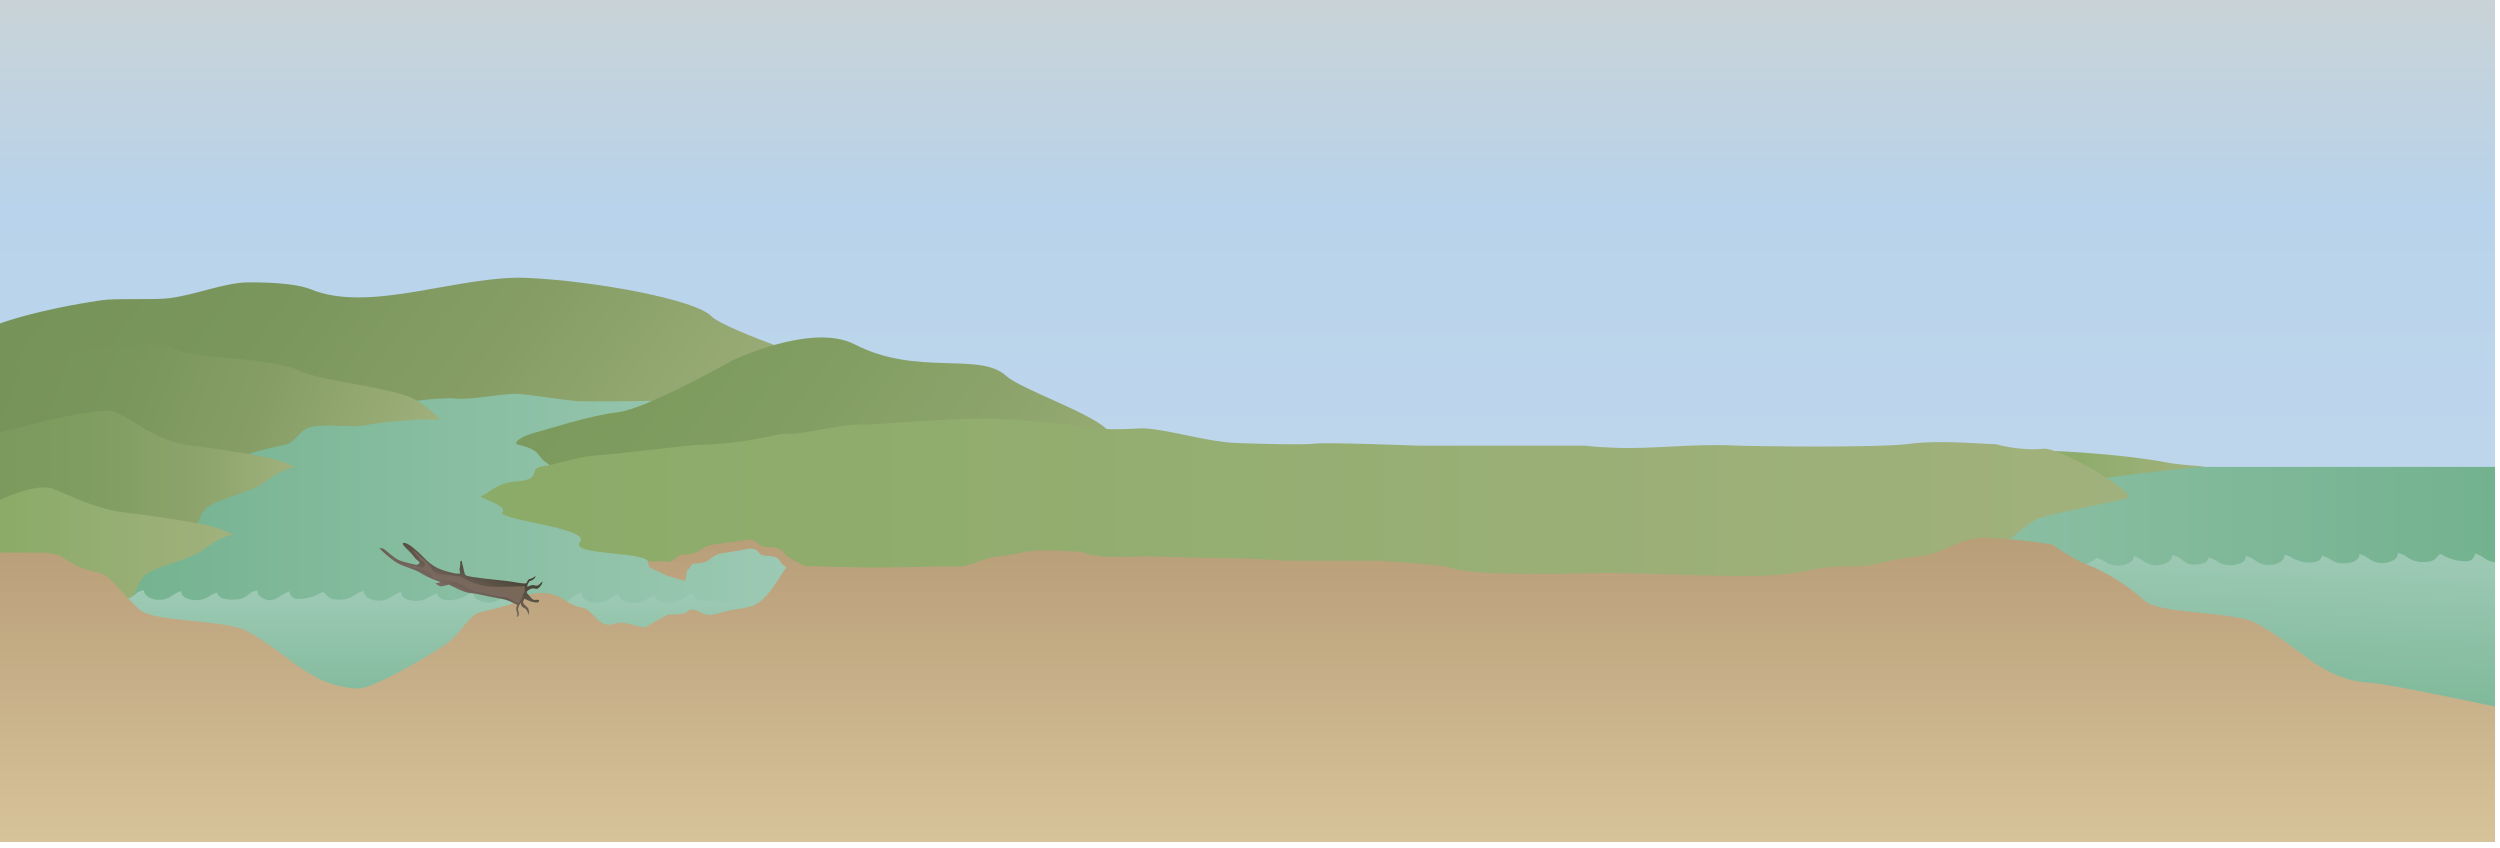
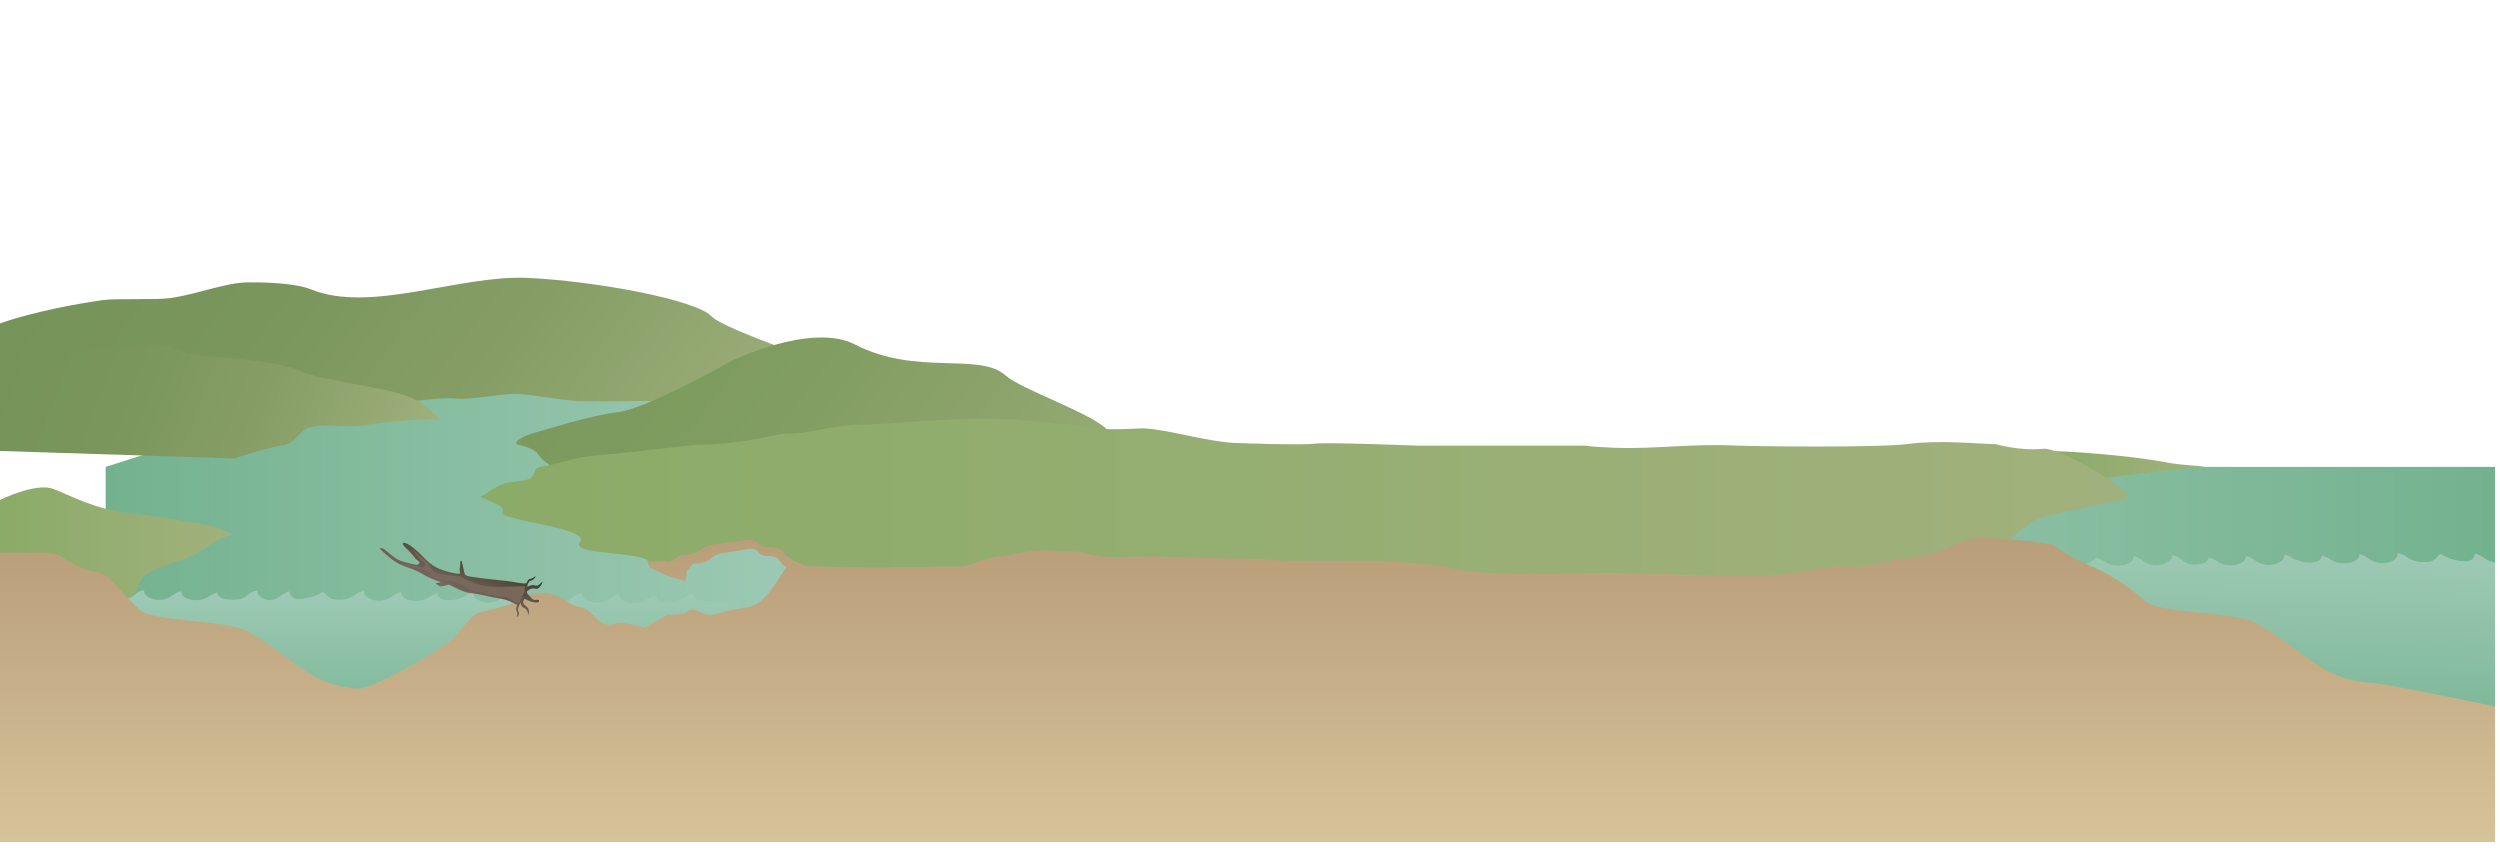
<svg xmlns="http://www.w3.org/2000/svg" xmlns:ns1="https://ian.umces.edu/media-library/" x="0px" y="0px" width="501" height="170" viewBox="0 0 501 170" xml:space="preserve">
  <title>Stream 3D: unhealthy</title>
  <desc>
    <ns1:title>Stream 3D: unhealthy</ns1:title>
    <ns1:descr>Illustration of a stream with stream bank erosion, poor water quality, and poor air quality.</ns1:descr>
    <ns1:scene>
      <ns1:contains>freshwater, coastal, stream, river, unhealthy, eutrophic, good, bad, poor, erosion, shoreline</ns1:contains>
      <ns1:when>2012-01-25</ns1:when>
    </ns1:scene>
  </desc>
  <defs>
</defs>
  <linearGradient id="ian_symbols_27e6d7f1af426f146da94d63b0c73050" gradientUnits="userSpaceOnUse" x1="250" y1="168.734" x2="250" y2="4.882813e-004">
    <stop offset="0.061" style="stop-color:#C5DAED" />
    <stop offset="0.751" style="stop-color:#B8D3EB" />
    <stop offset="1" style="stop-color:#C9D3D7" />
  </linearGradient>
-   <rect fill="url(#ian_symbols_27e6d7f1af426f146da94d63b0c73050)" width="500" height="168.734" />
  <linearGradient id="ian_symbols_70cf9f91cb6d824451aa59ed166006fd" gradientUnits="userSpaceOnUse" x1="21.17" y1="98.52" x2="164.273" y2="98.52">
    <stop offset="0" style="stop-color:#73B28F" />
    <stop offset="1" style="stop-color:#9ECAB5" />
  </linearGradient>
  <polygon fill="url(#ian_symbols_70cf9f91cb6d824451aa59ed166006fd)" points="164.273,93.564 150.759,91.897 134.898,75.027 78.945,75.163 21.17,93.564 21.17,122.012   164.273,122.012 " />
  <linearGradient id="ian_symbols_d16cf1b4a9b6912419376c309dc0d09f" gradientUnits="userSpaceOnUse" x1="91.874" y1="-2.29" x2="232.457" y2="-2.29" gradientTransform="matrix(0.803 0.596 -0.596 0.803 -50.923 -20.75)">
    <stop offset="0" style="stop-color:#769359" />
    <stop offset="0.29" style="stop-color:#7A965C" />
    <stop offset="0.603" style="stop-color:#869E66" />
    <stop offset="0.927" style="stop-color:#9AAC77" />
    <stop offset="1" style="stop-color:#A1B17D" />
  </linearGradient>
  <path fill="url(#ian_symbols_d16cf1b4a9b6912419376c309dc0d09f)" d="M91.292,79.87c3.027,0.382,9.981-1.181,12.927-0.914c3.126,0.282,8.655,1.234,11.621,1.436  c1.836,0.127,29.664,0.135,44.132-1.566c4.823-0.566,7.835-5.314,8.339-4.989c0,0-23.208-7.779-25.722-10.446  c-3.171-3.364-23.426-7.094-36.952-7.704s-31.458,7.186-43.347,2.288c-2.15-0.886-6.688-1.442-12.53-1.391  c-4.664,0.041-10.106,2.369-15.646,3.149c-3.083,0.435-10.677-0.013-13.703,0.429C7.126,62.104,0,64.825,0,64.825v14.412  l78.104,1.824C78.104,81.061,88.067,79.462,91.292,79.87z" />
  <linearGradient id="ian_symbols_70327034d5b5a2f4191cb8c29fc5e66d" gradientUnits="userSpaceOnUse" x1="189.157" y1="-41.973" x2="301.158" y2="-41.973" gradientTransform="matrix(0.803 0.596 -0.596 0.803 -50.923 -20.75)">
    <stop offset="0" style="stop-color:#7C9A5D" />
    <stop offset="0.34" style="stop-color:#819D61" />
    <stop offset="0.707" style="stop-color:#8EA56D" />
    <stop offset="1" style="stop-color:#A1B17D" />
  </linearGradient>
  <path fill="url(#ian_symbols_70327034d5b5a2f4191cb8c29fc5e66d)" d="M238.707,94.232c0,0-14.261-5.417-16.775-8.083c-3.171-3.364-17.387-8.156-20.339-10.853  c-5.292-4.835-17.877,0.145-30.281-6.271c-8.662-4.48-24.657,3.267-24.657,3.267s-17.105,9.667-22.85,10.319  c-5.745,0.653-14.22,3.486-16.577,4.094c-2.356,0.607-4.313,1.784-3.661,2.306c0.222,0.177,2.091,0.39,3.525,1.305  c0.763,0.487,1.218,1.513,1.958,2.089c1.956,1.523,3.918,2.612,3.918,2.612S236.688,92.932,238.707,94.232z" />
  <linearGradient id="ian_symbols_bb229419ff4ceff419d096c2d34b6ca1" gradientUnits="userSpaceOnUse" x1="53.503" y1="57.49" x2="140.29" y2="57.49" gradientTransform="matrix(0.937 0.348 -0.348 0.937 -29.054 -2.414)">
    <stop offset="0" style="stop-color:#769359" />
    <stop offset="0.29" style="stop-color:#7A965C" />
    <stop offset="0.603" style="stop-color:#869E66" />
    <stop offset="0.927" style="stop-color:#9AAC77" />
    <stop offset="1" style="stop-color:#A1B17D" />
  </linearGradient>
  <path fill="url(#ian_symbols_bb229419ff4ceff419d096c2d34b6ca1)" d="M56.613,89.249c3.014-0.476,3.052-3.166,5.955-3.73c3.081-0.6,8.156,0.266,11.061-0.365  c2.399-0.521,12.47-1.566,14.771-0.879c0,0-2-2.315-5.156-4.177c-3.982-2.348-19.22-3.854-22.806-5.621  c-6.428-3.171-22.926-2.381-25.764-4.785C31.833,67.29,0,73.007,0,73.007v17.37l46.983,1.491  C46.983,91.868,53.402,89.755,56.613,89.249z" />
  <linearGradient id="ian_symbols_921d2d18ec7802c4e9a15ae4e99a91bc" gradientUnits="userSpaceOnUse" x1="0" y1="97.524" x2="59.195" y2="97.524">
    <stop offset="0" style="stop-color:#7C9A5D" />
    <stop offset="0.34" style="stop-color:#819D61" />
    <stop offset="0.707" style="stop-color:#8EA56D" />
    <stop offset="1" style="stop-color:#A1B17D" />
  </linearGradient>
-   <path fill="url(#ian_symbols_921d2d18ec7802c4e9a15ae4e99a91bc)" d="M37.749,106.913c2.66-1.495,1.758-4.031,4.283-5.571c2.679-1.635,7.738-2.592,10.241-4.195  c2.068-1.323,4.527-3.34,6.923-3.496c0,0-2.681-1.475-6.288-2.12c-4.551-0.813-10.576-1.825-14.553-2.232  c-7.131-0.733-11.895-5.517-15.393-6.781C19.463,81.253,0,86.656,0,86.656v24.138l29.634,1.929  C29.634,112.722,34.916,108.506,37.749,106.913z" />
  <linearGradient id="ian_symbols_1d9a6ef7b5bf66645565273933ba1156" gradientUnits="userSpaceOnUse" x1="500" y1="106.453" x2="402.406" y2="106.453">
    <stop offset="0" style="stop-color:#73B28F" />
    <stop offset="1" style="stop-color:#8ABEA2" />
  </linearGradient>
  <rect x="402.406" y="93.564" fill="url(#ian_symbols_1d9a6ef7b5bf66645565273933ba1156)" width="97.594" height="25.777" />
  <linearGradient id="ian_symbols_4f39668d184379e4b1400e84281aa383" gradientUnits="userSpaceOnUse" x1="409.962" y1="93.44" x2="442.017" y2="93.44">
    <stop offset="0" style="stop-color:#8BAB68" />
    <stop offset="1" style="stop-color:#A1B17D" />
  </linearGradient>
  <path fill="url(#ian_symbols_4f39668d184379e4b1400e84281aa383)" d="M442.017,93.447c0,0-4.724-0.161-8.096-0.819c-7.155-1.396-20.66-2.343-23.959-2.246  c2.392,1.818,6.059,4.03,8.214,6.124C423.286,95.233,442.017,93.447,442.017,93.447z" />
  <linearGradient id="ian_symbols_080f8f65e2bd3c84b15318d309309056" gradientUnits="userSpaceOnUse" x1="0" y1="111.961" x2="46.819" y2="111.961">
    <stop offset="0" style="stop-color:#8BAB68" />
    <stop offset="1" style="stop-color:#A1B17D" />
  </linearGradient>
  <path fill="url(#ian_symbols_080f8f65e2bd3c84b15318d309309056)" d="M25.373,120.44c2.659-1.498,1.758-4.033,4.282-5.573c2.679-1.634,7.739-2.593,10.241-4.193  c2.069-1.325,4.527-3.342,6.923-3.497c0,0-2.681-1.476-6.288-2.12c-4.55-0.814-10.575-1.824-14.553-2.233  c-7.131-0.732-11.895-3.609-15.393-4.872C7.087,96.686,0,100.183,0,100.183v24.138l17.259,1.927  C17.259,126.248,22.54,122.034,25.373,120.44z" />
  <linearGradient id="ian_symbols_3bf7cfbe0cf9bf44854af79c8048c449" gradientUnits="userSpaceOnUse" x1="96.364" y1="101.374" x2="426.504" y2="101.374">
    <stop offset="0" style="stop-color:#8BAB68" />
    <stop offset="1" style="stop-color:#A1B17D" />
  </linearGradient>
  <path fill="url(#ian_symbols_3bf7cfbe0cf9bf44854af79c8048c449)" d="M382.448,88.962c-6.131,0.808-31.406,0.474-34.395,0.334c-9.4-0.438-16.355,0.739-24.409,0.436  c-4.965-0.188-5.868-0.426-5.868-0.426h-33.773c0,0-18.161-0.716-20.545-0.395c-2.385,0.323-14.283-0.065-16.075-0.15  c-5.637-0.266-13.424-2.735-18.252-2.92c-1.119-0.043-7.119,0.593-12.211-0.321c-4.059-0.729-14.833-1.524-16.731-1.604  c-7.658-0.318-25.034,1.256-26.767,1.176c-5.445-0.251-11.396,2.003-16.062,1.828c-1.636-0.062-7.881,2.096-17.366,2.219  c-1.773,0.024-12.029,1.432-21.414,2.22c-2.955,0.248-7.785,1.837-8.927,1.934c-4.767,0.404-0.172,2.795-6.362,3.205  c-3.874,0.256-5.773,2.667-6.564,2.8c-2.034,0.341,5.149,1.752,3.982,3.347c-1.167,1.598,17.854,3.134,15.52,5.959  c-2.334,2.826,14.018,1.793,13.713,4.204c-0.129,1.022,4.164,2.284,4.164,2.284l3.116-2.944l12.011-2.693l6.834,1.864l4.97,3.313  l228.105,4.244c0,0,11.812-8.15,11.897-8.296c1.811-3.102,4.295-4.615,6.634-6.276c1.656-1.178,17.775-4.046,18.648-4.482  c2.015-1.009-13.512-10.218-16.811-9.888c-4.768,0.477-9.519-0.913-9.519-0.913C395.57,88.899,388.579,88.158,382.448,88.962z" />
  <linearGradient id="ian_symbols_8778b7f1cc348684411ca21274163b4e" gradientUnits="userSpaceOnUse" x1="450.481" y1="152.922" x2="452.003" y2="109.358">
    <stop offset="0" style="stop-color:#73B28F" />
    <stop offset="1" style="stop-color:#9ECAB5" />
  </linearGradient>
  <path fill="url(#ian_symbols_8778b7f1cc348684411ca21274163b4e)" d="M497.781,111.811c-0.856-0.632-1.826-0.918-1.826-0.918s0.102,0.923-0.96,1.452  c-0.79,0.392-3.882,0.004-5.655-1.21c-0.674-0.462-1.021,1.218-2.443,1.41c-1.333,0.178-2.983,0.271-4.828-1.096  c-0.725-0.537-1.566-0.59-1.566-0.59s0.14,0.629-0.618,1.243c-0.758,0.616-3.106,1.399-5.239-0.177  c-0.853-0.631-1.82-0.916-1.82-0.916s0.1,0.921-0.964,1.449c-0.79,0.395-2.982,0.907-4.754-0.308  c-0.674-0.46-1.737-0.819-1.737-0.819s-0.189,1.097-1.607,1.328c-2.089,0.342-3.876-0.582-4.229-0.716v0.024  c-0.063-0.052-0.132-0.101-0.192-0.152c-0.697-0.58-1.568-0.59-1.568-0.59s0.142,0.629-0.616,1.243  c-0.758,0.616-3.108,1.4-5.239-0.177c-0.854-0.631-1.824-0.917-1.824-0.917s0.104,0.923-0.961,1.451  c-0.791,0.394-2.983,0.905-4.753-0.307c-0.674-0.462-1.738-0.82-1.738-0.82s-0.122,0.999-1.432,1.281  c-1.306,0.281-2.147,0.248-2.975-0.145c-0.506-0.247-0.98-0.609-1.405-0.963c-0.695-0.579-1.564-0.589-1.564-0.589  s0.138,0.628-0.618,1.243c-0.76,0.615-3.108,1.399-5.24-0.178c-0.854-0.63-1.825-0.915-1.825-0.915s0.104,0.922-0.961,1.449  c-0.787,0.394-2.98,0.906-4.753-0.307c-0.672-0.462-1.738-0.82-1.738-0.82s-1.138,1.135-2.561,1.328  c-1.331,0.179-2.028,0.271-3.873-1.096c-0.724-0.536-1.565-0.59-1.565-0.59s0.14,0.629-0.618,1.244  c-0.303,0.246-8.411,0.514-9.104,0.655v37.943H500V112.7C499.284,112.616,498.52,112.357,497.781,111.811z" />
  <linearGradient id="ian_symbols_471bee0ce20a9d34b5684898bcf8fb0f" gradientUnits="userSpaceOnUse" x1="90.039" y1="151.351" x2="90.039" y2="118.293" gradientTransform="matrix(1 0 0 1 -4.289 0)">
    <stop offset="0" style="stop-color:#73B28F" />
    <stop offset="1" style="stop-color:#9ECAB5" />
  </linearGradient>
  <path fill="url(#ian_symbols_471bee0ce20a9d34b5684898bcf8fb0f)" d="M139.553,120.183c-0.731-0.594-0.597-1.2-0.597-1.2s-0.812,0.051-1.513,0.569  c-1.78,1.319-3.373,1.23-4.659,1.057c-1.373-0.186-1.551-1.28-1.551-1.28s-1.029,0.345-1.677,0.791  c-1.71,1.17-3.827,0.675-4.588,0.296c-1.027-0.51-0.929-1.398-0.929-1.398s-0.935,0.275-1.76,0.884  c-2.058,1.521-4.326,0.765-5.058,0.171c-0.73-0.594-0.596-1.2-0.596-1.2s-0.841,0.009-1.512,0.568  c-0.411,0.342-0.868,0.689-1.354,0.931c-0.8,0.378-1.612,0.41-2.875,0.137c-1.261-0.271-1.38-1.233-1.38-1.233  s-1.028,0.343-1.677,0.789c-1.708,1.171-3.826,0.676-4.588,0.297c-1.027-0.509-0.928-1.399-0.928-1.399s-0.936,0.274-1.76,0.884  c-2.058,1.521-4.326,0.765-5.057,0.17c-0.732-0.592-0.597-1.199-0.597-1.199s-0.841,0.009-1.511,0.569  c-0.06,0.049-0.125,0.097-0.186,0.146v-0.021c-0.342,0.128-2.067,1.021-4.084,0.69c-1.37-0.223-1.551-1.281-1.551-1.281  s-1.028,0.345-1.677,0.79c-1.71,1.172-3.826,0.677-4.588,0.297c-1.026-0.51-0.93-1.397-0.93-1.397s-0.935,0.273-1.758,0.883  c-2.058,1.521-4.326,0.765-5.057,0.171c-0.73-0.594-0.596-1.199-0.596-1.199s-0.812,0.05-1.512,0.567  c-1.78,1.318-3.375,1.23-4.661,1.058c-1.373-0.186-1.708-1.806-2.358-1.36c-1.711,1.172-4.696,1.545-5.458,1.167  c-1.028-0.51-0.929-1.4-0.929-1.4s-0.936,0.275-1.76,0.885c-2.057,1.521-3.372,0.766-4.102,0.171c-0.731-0.594-0.598-1.2-0.598-1.2  s-0.84,0.011-1.512,0.569c-0.411,0.342-0.868,0.689-1.356,0.93c-0.8,0.379-2.564,0.411-3.827,0.139  c-1.261-0.271-1.381-1.236-1.381-1.236s-1.027,0.345-1.676,0.789c-1.71,1.172-3.827,0.677-4.589,0.299  c-1.027-0.51-0.928-1.4-0.928-1.4s-0.937,0.275-1.761,0.885c-2.058,1.521-4.325,0.765-5.057,0.171c-0.731-0.594-0.597-1.2-0.597-1.2  s-0.841,0.009-1.512,0.568c-0.671,0.559-1.464,1.139-2.321,1.226c-0.674,0.067-1.343-0.021-1.909-0.262v31.526H148.34v-30.536  C147.673,120.679,139.845,120.42,139.553,120.183z" />
  <linearGradient id="ian_symbols_1e5b68a6f9ba9004c552e77985889246" gradientUnits="userSpaceOnUse" x1="250" y1="168.734" x2="250" y2="107.736">
    <stop offset="0" style="stop-color:#D7C39A" />
    <stop offset="1" style="stop-color:#B89E79" />
  </linearGradient>
  <path fill="url(#ian_symbols_1e5b68a6f9ba9004c552e77985889246)" d="M475.194,136.833c-9.897-0.468-13.815-6.88-22.883-11.879c-4.582-2.525-19.573-1.839-22.479-4.537  c-3.515-3.263-7.561-5.398-9.098-6.188c-2.806-1.443-3.23-0.899-9.465-5.095c-4.277-0.852-11.843-1.282-11.843-1.282  c-6.39-0.847-9.2,3.191-15.224,3.684c-6.022,0.494-8.086,2.107-13.236,1.984c-8.931-0.21-7.879,2.103-23.446,1.897  c-9.239-0.122-15.961-0.422-23.87-0.607c-4.879-0.114-28.173,1.08-33.986-1.315c-3.994-0.487-12.721-1.11-12.721-1.11h-19.552  c0,0-2.625-0.388-12.125-0.515c-5.639-0.074-9.742-0.257-14.57-0.371c-2.977-0.067-10.024,0.66-13.574-0.801  c-2.436-0.297-4.464-0.329-8.056-0.396c-3.591-0.066-5.302,0.886-8.773,1.17c-3.471,0.284-5.614,2.15-8.581,2.081  c-5.149-0.12-10.757,0.275-19.729,0.156c-4.061-0.055-7.28-0.167-10.602-0.266c-0.816-0.462-2.316-0.998-2.638-1.313  c-0.334-0.326-0.79-0.472-1.165-0.753c-0.363-0.273-0.5-0.713-0.869-1.019c-1.14-0.945-2.636-0.548-3.965-0.886  c-0.6-0.152-0.784-0.496-1.19-0.88c-0.361-0.344-0.993-0.426-1.491-0.421c-0.943,0.011-1.92,0.271-2.853,0.379  c-0.981,0.115-1.961,0.315-2.936,0.411c-1.483,0.145-2.735,0.358-3.938,1.28c-0.524,0.401-0.972,0.572-1.605,0.702  c-0.32,0.066-0.612,0.151-0.958,0.175c-0.532,0.035-0.997-0.062-1.487,0.129c-0.65,0.253-0.984,0.909-1.636,1.188  c-0.526,0.224-1.051,0.264-1.601,0.024l-3.282,0.099l0.414,1.14l3.417,1.656l3.782,1.104l-0.143-0.425  c0.463,0.239,0.182-1.701,0.625-1.926c0.548-0.278,0.485-0.833,1.033-1.085c0.413-0.19,0.804-0.093,1.253-0.129  c0.291-0.023,0.537-0.108,0.807-0.174c0.533-0.131,0.91-0.302,1.352-0.703c1.013-0.923,2.068-1.136,3.317-1.281  c0.821-0.095,1.646-0.296,2.473-0.409c0.786-0.109,1.609-0.37,2.403-0.38c0.42-0.006,0.951,0.078,1.256,0.421  c0.342,0.384,0.497,0.727,1.002,0.88c1.12,0.339,2.38-0.059,3.34,0.887c0.31,0.305,0.426,0.743,0.732,1.017  c0.253,0.226,0.548,0.368,0.801,0.584c-1.373,1.466-3.713,6.845-7.226,7.816c-1.35,0.373-4.354,0.688-5.539,1.109  c-3.384,1.203-4.208,0.125-5.601-0.447c-2.301-0.28,0.002,1.009-5.431,0.957l-4.593,2.554c-1.183-0.033-4.409-1.352-5.83-0.811  c-3.651,1.39-4.103-2.689-6.898-3.176c-2.417-0.42-3.231-1.785-5.488-2.553c-1.769-0.601-5.043-0.454-5.96,0.568  c-1.141,1.27-6.445,2.306-8.835,2.951c-2.392,0.646-3.687,4.006-6.388,6.044c-2.702,2.038-15.102,9.389-18.141,9.245  c-9.554-0.452-13.337-6.64-22.088-11.467c-4.424-2.438-18.893-1.776-21.698-4.379c-3.393-3.148-5.455-6.13-6.938-6.894  c-2.71-1.393-3.119,0.055-9.136-3.997C7.71,110.437,9.752,110.875,0,110.727v58.007h500V141.59  C496.425,140.834,478.036,136.966,475.194,136.833z" />
  <linearGradient id="ian_symbols_46c96a3a6f92832491f0192ab072204b" gradientUnits="userSpaceOnUse" x1="-416.36" y1="594.278" x2="-407.113" y2="594.278" gradientTransform="matrix(0.387 -0.922 -0.922 -0.387 799.741 -35.408)">
    <stop offset="0.006" style="stop-color:#7B6A62" />
    <stop offset="1" style="stop-color:#3A3929" />
  </linearGradient>
  <path fill="url(#ian_symbols_46c96a3a6f92832491f0192ab072204b)" d="M89.947,117.16c0.916,0.383,2.757,1.545,4.412,1.702c1.656,0.157,3.805,0.775,5.827,1.09  c2.021,0.311,2.969,1.135,3.463,1.235c0.063,0.013-0.18,0.272-0.224,0.89c-0.02,0.275,0.312,0.8,0.246,1.005  c-0.083,0.255-0.147,0.444-0.056,0.532c0.095,0.092,0.25-0.152,0.389-0.476c0.101-0.236-0.251-0.877-0.197-1.104  c0.185-0.771,0.481-1.151,0.536-1.209c0.013-0.015,0.007,0.436,0.25,0.714c0.224,0.256,0.688,0.331,0.88,0.634  c0.38,0.592,0.458,1.077,0.485,1.043c0.058-0.072,0.133-0.649-0.05-1.164c-0.15-0.417-0.811-0.757-1.004-1.136  c-0.229-0.446,0.17-0.804,0.223-0.899c0.025-0.043,0.791,0.394,1.521,0.604c0.733,0.206,1.29,0.079,1.311,0.028  c0.347-0.881-0.743-0.138-1.249-0.574c-0.393-0.342-0.397-0.487-0.704-0.755c-0.305-0.265-0.472-0.598-0.437-0.738  c0.011-0.051,0.464-0.52,1.063-0.662c0.362-0.087,0.833,0.218,1.143,0.028c0.69-0.418,1.126-1.532,0.874-1.357  c-0.252,0.177-0.659,0.728-0.989,0.768c-0.333,0.041-0.693-0.126-0.981-0.115c-0.286,0.013-1.019,0.407-1.031,0.313  c-0.002-0.028,0.058-0.596,0.449-1.047c0.15-0.173,0.516-0.188,0.698-0.328c0.373-0.287,0.549-0.634,0.547-0.652  c-0.028-0.139-0.287,0.126-0.681,0.343c-0.217,0.121-0.542,0.114-0.736,0.282c-0.273,0.238-0.328,0.672-0.471,0.731  c-0.431,0.179-2.489-0.289-3.926-0.462c-1.435-0.172-4.722-0.475-5.622-0.638c-0.903-0.161-2.374-0.244-2.662-0.581  c-0.171-0.198-0.348-1.186-0.519-1.939c-0.031-0.138-0.092-0.279-0.121-0.395c-0.018-0.074,0.013-0.189-0.004-0.247  c-0.062-0.206-0.171-0.318-0.213-0.252c-0.027,0.042-0.122,0.146-0.145,0.234c-0.029,0.107,0.013,0.208-0.002,0.34  c-0.024,0.199-0.024,0.378-0.039,0.642c-0.004,0.079-0.096,0.275-0.097,0.354c-0.001,0.292,0.027,0.568,0.102,0.78  c0.235,0.668-2.571-0.166-3.468-0.461c-0.899-0.291-2.323-0.965-3.664-2.387c-1.341-1.424-3.207-3.021-4.011-3.08  c-0.803-0.06-0.034,0.71,0.229,0.973c0.155,0.156,1.295,1.208,1.808,1.999c0.266,0.409,0.951,0.71,0.985,0.967  c0.037,0.269-0.583,0.484-0.583,0.484s-2.832-0.527-3.894-1.135c-0.904-0.515-2.01-1.622-2.797-2.13  c-0.17-0.11-0.302-0.038-0.462-0.063c-0.219-0.035-0.381-0.21-0.315-0.066c0.114,0.25,1.843,1.892,3.342,2.857  c1.499,0.964,3.477,1.192,5.31,2.371c1.002,0.645,2.485,1.215,3.62,1.598c0.118,0.041-1.043,0.223-1.045,0.313  c-0.001,0.045,0.268,0.156,0.475,0.272c0.218,0.12,0.376,0.243,0.501,0.273C88.481,117.567,89.947,117.16,89.947,117.16z" />
  <linearGradient id="ian_symbols_825c2005754b94c4e92c91f6e18b7c80" gradientUnits="userSpaceOnUse" x1="-415.333" y1="593.053" x2="-409.822" y2="593.053" gradientTransform="matrix(0.387 -0.922 -0.922 -0.387 799.741 -35.408)">
    <stop offset="0.006" style="stop-color:#7B6A62" />
    <stop offset="1" style="stop-color:#8C7561" />
  </linearGradient>
  <path opacity="0.7" fill="url(#ian_symbols_825c2005754b94c4e92c91f6e18b7c80)" enable-background="new    " d="M105.005,117.475c-0.664-0.053-6.565,0.435-8.585-0.184  c-2.019-0.621-3.181-1.109-3.878-1.629c-0.691-0.52-5.187-0.126-5.831-1.31c-0.645-1.181-1.248-1.87-2.442-2.828  c-1.195-0.96-1.577-1.642-1.57-1.472c0.003,0.078,0.277,0.548,0.654,1.015c0.128,0.158,0.381,0.328,0.487,0.468  c0.268,0.349,0.214,0.42,0.43,0.63c0.232,0.228,0.87,0.558,0.903,0.772c0.047,0.295-0.229,0.771-0.489,0.812  c-0.448,0.07-3.907-0.985-3.707-0.634c0.202,0.351,2.968,0.764,4.325,1.332c1.357,0.57,0.808,0.793,1.694,1.396  c0.887,0.598,2.366,0.288,4.386,0.91c2.02,0.617,2.947,1.711,4.468,1.894c1.518,0.183,3.457,0.994,5.058,0.981  c1.602-0.011,2.468,1.721,3.182,1.108c0.122-0.104,0.118-0.329,0.242-0.53c0.077-0.125,0.2-0.242,0.276-0.39  c0.066-0.127,0.056-0.409,0.117-0.546c0.099-0.226,0.32-0.423,0.397-0.63c0.052-0.139-0.002-0.327,0.021-0.451  C105.233,117.754,105.249,117.493,105.005,117.475z" />
</svg>